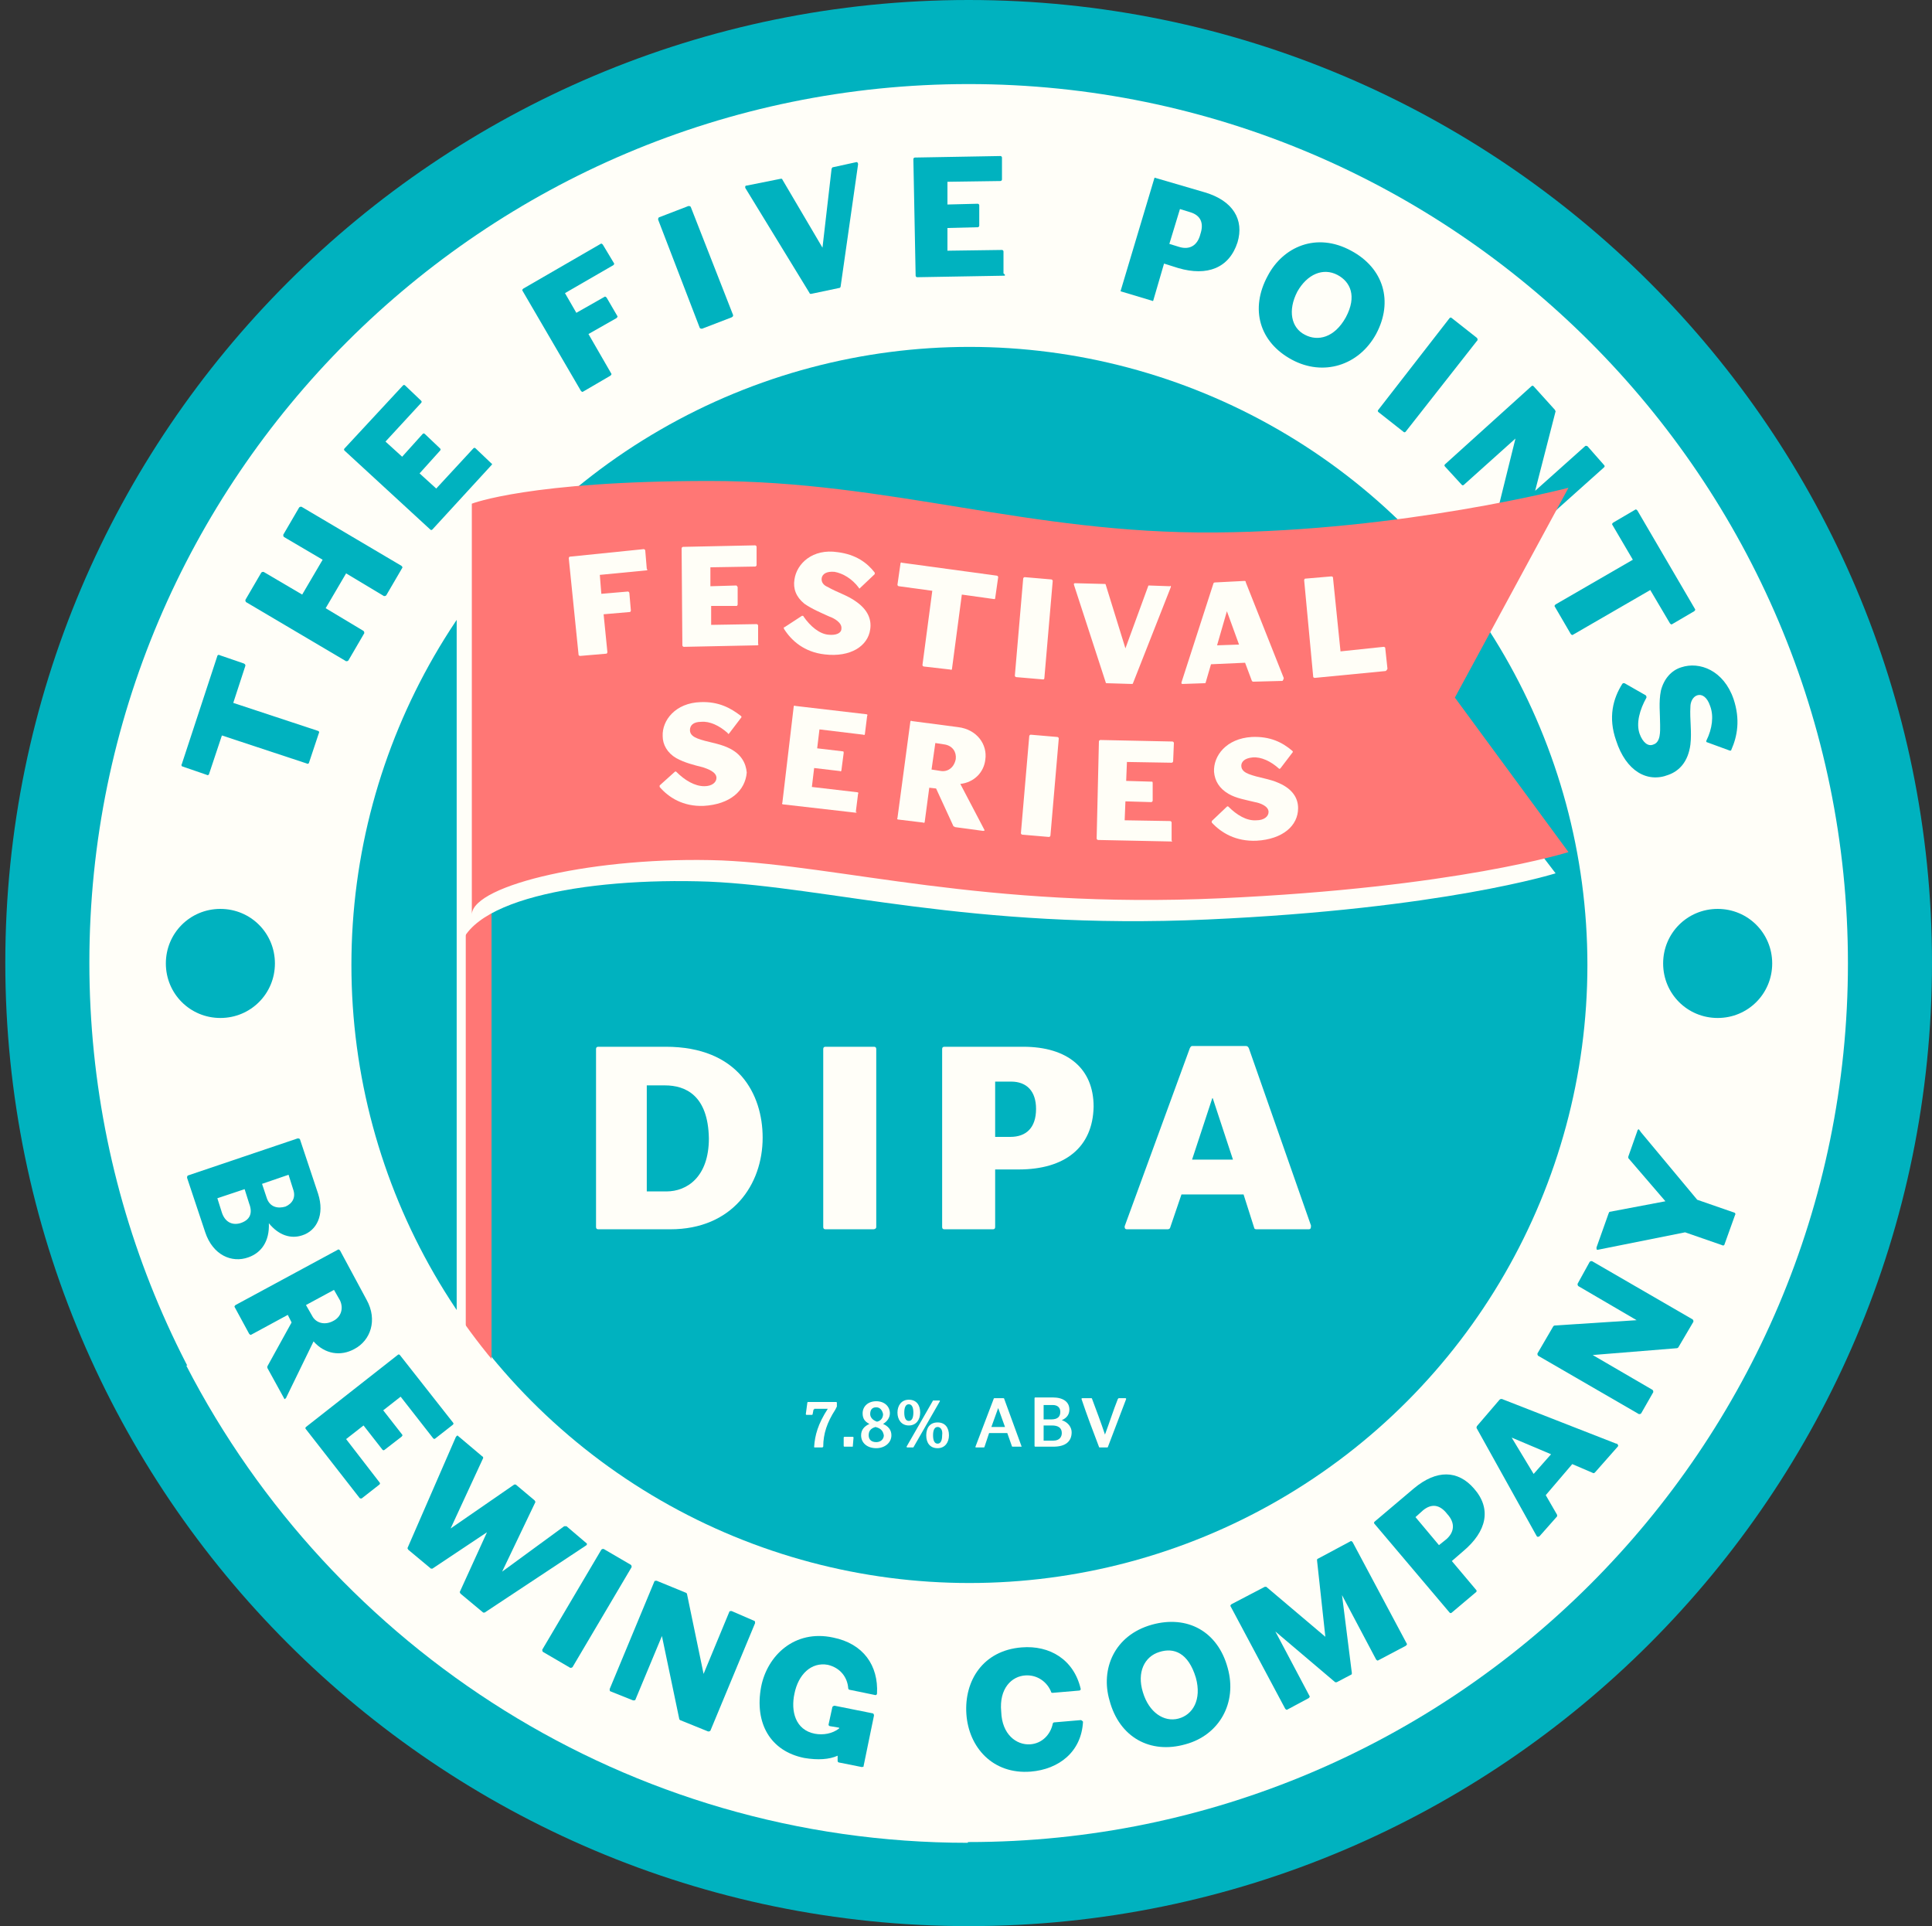
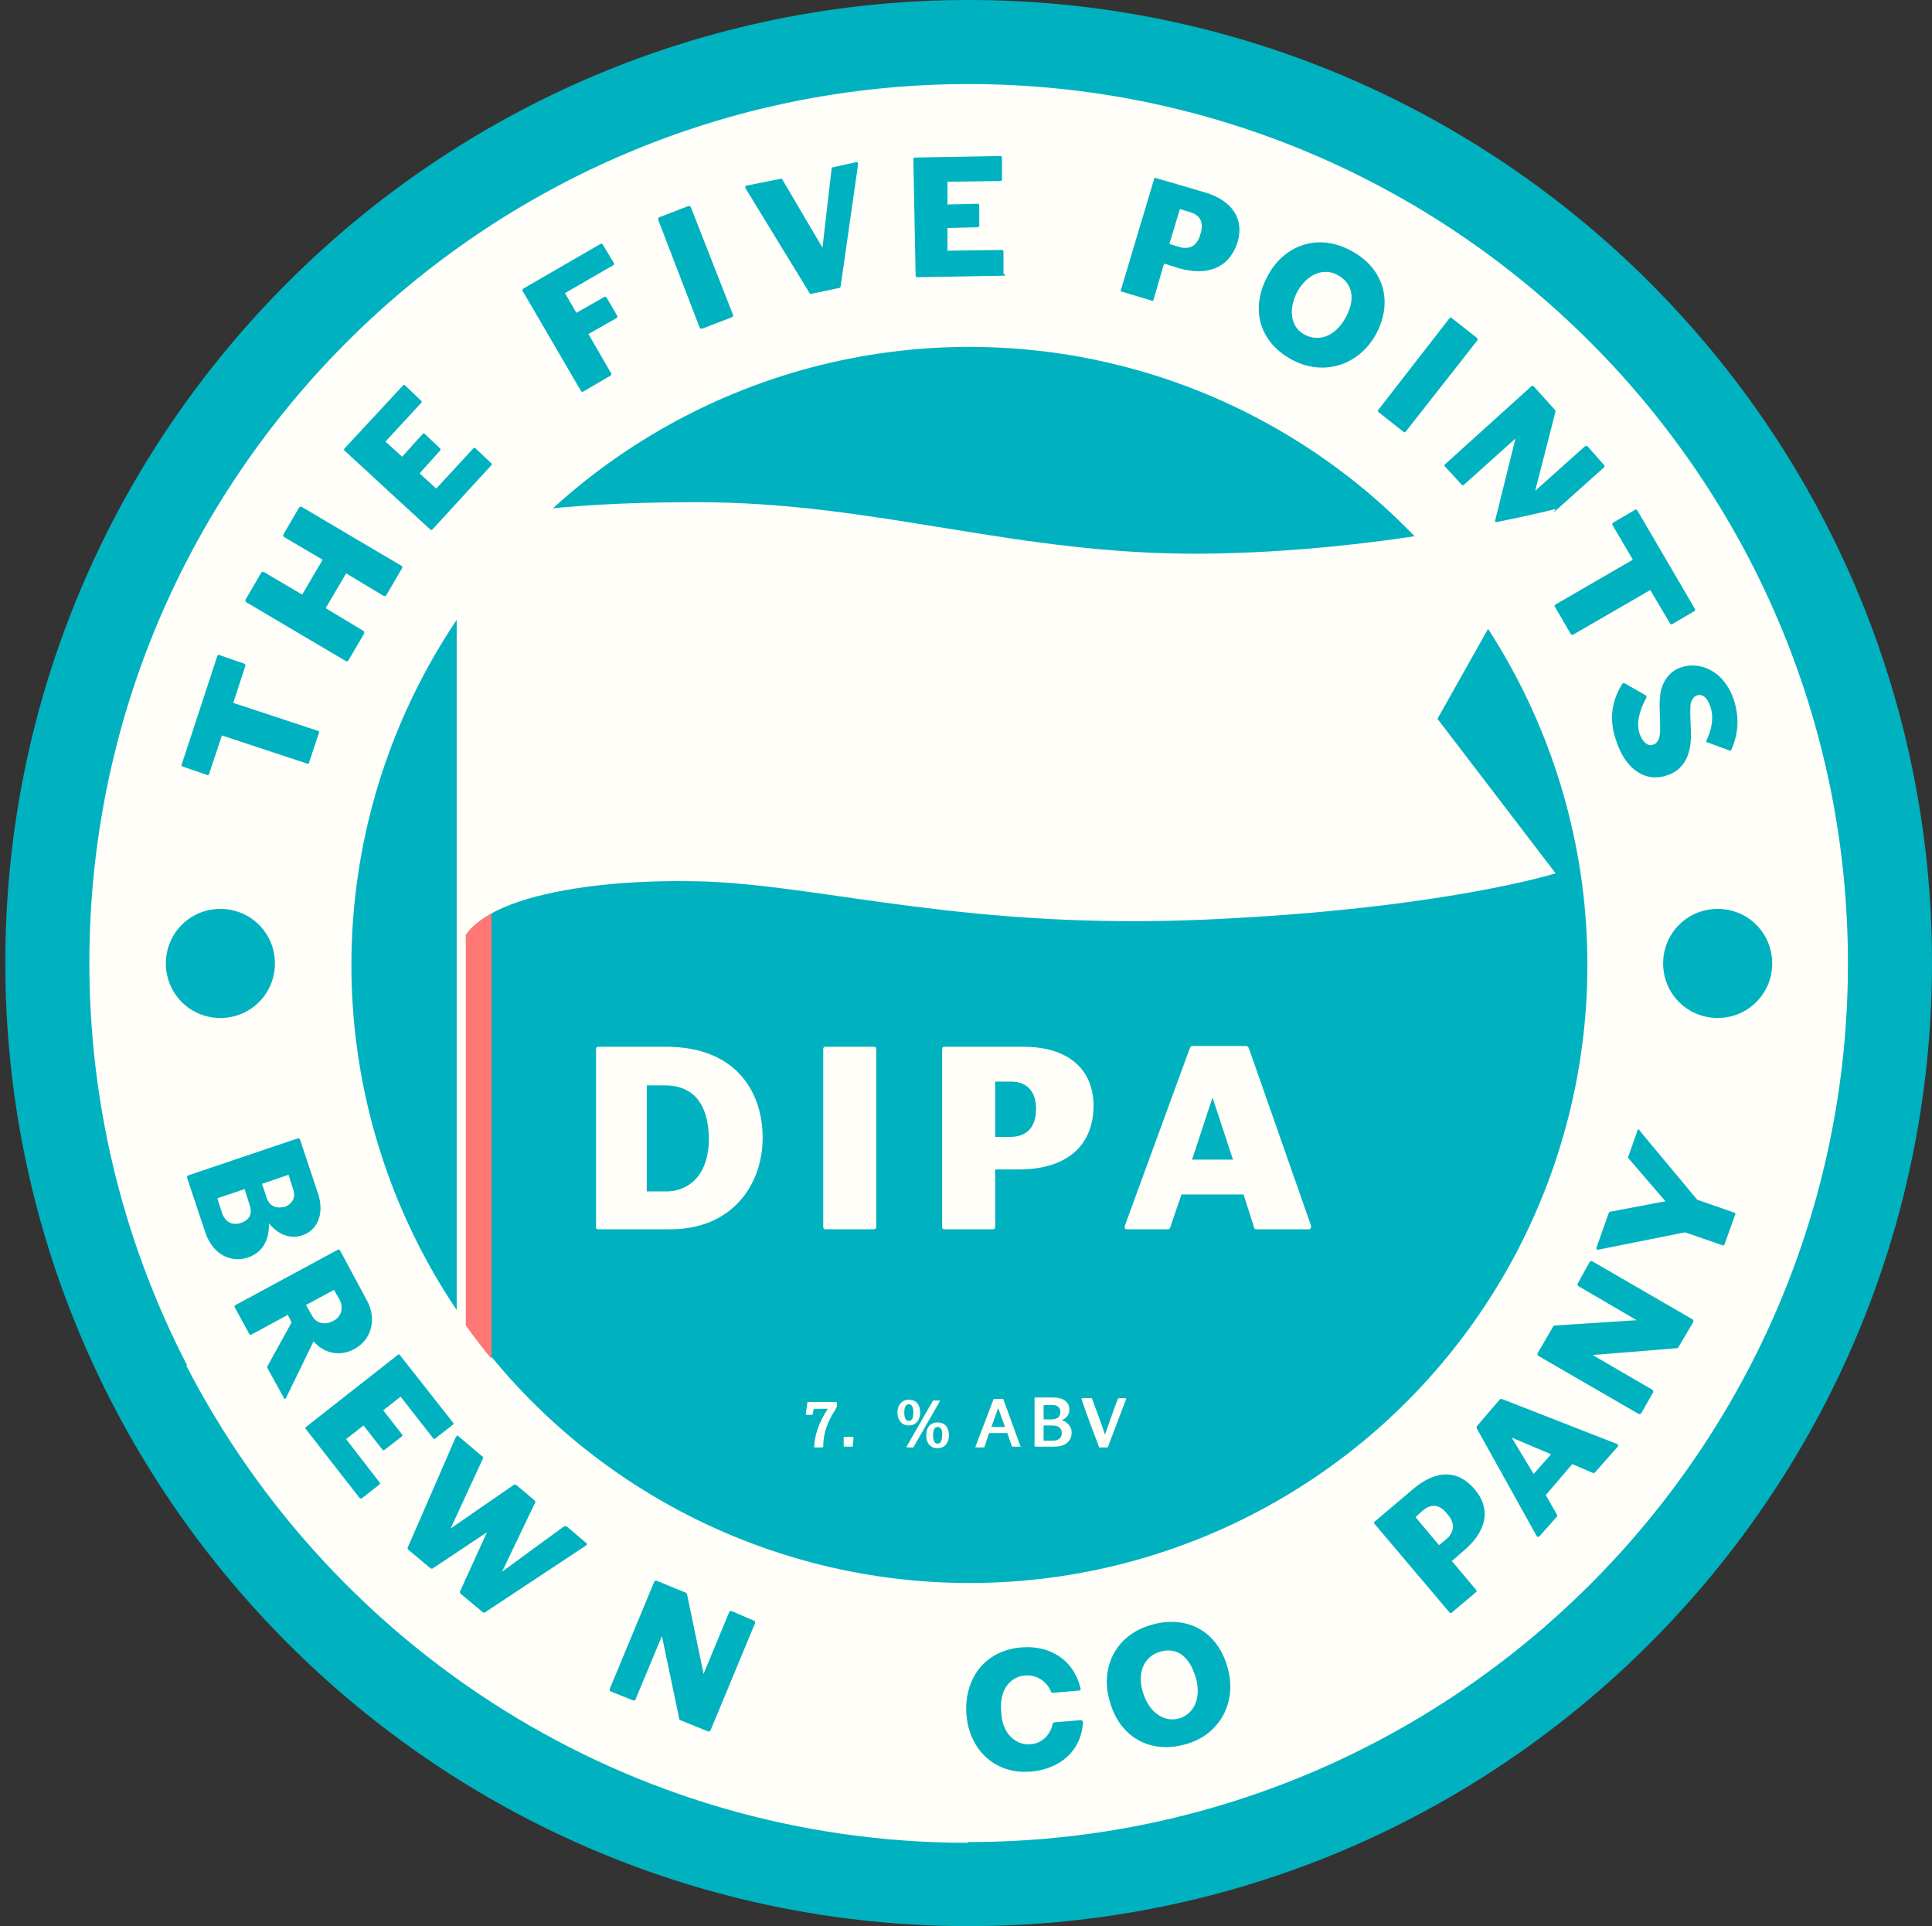
<svg xmlns="http://www.w3.org/2000/svg" version="1.1" id="Layer_1" x="0px" y="0px" width="255.1px" height="254.3px" viewBox="0 0 255.1 254.3" style="enable-background:new 0 0 255.1 254.3;" xml:space="preserve">
  <rect x="0" y="0" width="255.1" height="254.3" fill="#333333" stroke="none" />
  <style type="text/css">
	.st0{fill:#00B2BF;}
	.st1{fill:#FFFEF8;}
	.st2{fill:#FF7775;}
	.st3{fill:#FFFEF7;}
	.st4{fill:#FA9F4D;}
	.st5{fill:#CE0E2D;}
</style>
  <g>
    <g>
      <path class="st0" d="M127.9,254.3c-70.1,0-127.2-57.1-127.2-127.2S57.8,0,127.9,0S255.1,57,255.1,127.1S198.1,254.3,127.9,254.3z     M127.9,16.7C67,16.7,17.5,66.3,17.5,127.1S67,237.6,127.9,237.6S238.4,188,238.4,127.1S188.8,16.7,127.9,16.7z" />
      <path class="st1" d="M127.9,243.2c-64,0-116.1-52.1-116.1-116.1S63.9,11.1,127.9,11.1c64,0,116.1,52.1,116.1,116.1    S191.9,243.2,127.9,243.2z" />
      <path class="st0" d="M36.3,127.2c0,4-3.2,7.2-7.2,7.2s-7.2-3.2-7.2-7.2c0-4,3.2-7.2,7.2-7.2S36.3,123.2,36.3,127.2z" />
      <path class="st0" d="M234,127.2c0,4-3.2,7.2-7.2,7.2c-4,0-7.2-3.2-7.2-7.2c0-4,3.2-7.2,7.2-7.2C230.8,120,234,123.2,234,127.2z" />
    </g>
    <circle class="st0" cx="128" cy="127.4" r="81.6" />
    <g>
      <g>
        <path class="st1" d="M88.5,162.3H79c-0.2,0-0.3-0.1-0.3-0.3v-23.5c0-0.2,0.1-0.3,0.3-0.3h8.9c9.6,0,12.8,6.3,12.8,12     C100.7,156.4,96.7,162.3,88.5,162.3z M87.8,143.3h-2.4v14h2.6c2.7,0,5.6-1.9,5.6-7C93.5,144.6,90.5,143.3,87.8,143.3z" />
        <path class="st1" d="M115.3,162.3H109c-0.2,0-0.3-0.1-0.3-0.3v-23.5c0-0.2,0.1-0.3,0.3-0.3h6.4c0.2,0,0.3,0.1,0.3,0.3V162     C115.7,162.2,115.5,162.3,115.3,162.3z" />
        <path class="st1" d="M134.5,154.4h-3.1v7.6c0,0.2-0.1,0.3-0.3,0.3h-6.4c-0.2,0-0.3-0.1-0.3-0.3v-23.5c0-0.2,0.1-0.3,0.3-0.3h10.4     c5.9,0,9.3,2.9,9.3,7.9C144.3,151.5,140.6,154.4,134.5,154.4z M133.5,142.8h-2.1v7.3h2c2.1,0,3.4-1.2,3.4-3.7     C136.8,144.1,135.6,142.8,133.5,142.8z" />
        <path class="st1" d="M172.8,162.3h-6.9c-0.2,0-0.3-0.1-0.3-0.2l-1.4-4.4h-8.2l-1.5,4.4c0,0.1-0.2,0.2-0.3,0.2h-5.4     c-0.2,0-0.3-0.1-0.3-0.3c0,0,0-0.1,0-0.1l8.6-23.5c0.1-0.2,0.2-0.3,0.3-0.3h7.1c0.2,0,0.3,0.1,0.4,0.3l8.2,23.4c0,0,0,0.1,0,0.1     C173.1,162.2,173,162.3,172.8,162.3z M160.1,144.9l-2.7,8.2h5.4L160.1,144.9z" />
      </g>
    </g>
    <g>
      <path class="st0" d="M32.4,87.9l-1.6,4.9L42,96.5c0.1,0,0.2,0.2,0.1,0.3l-1.3,3.9c0,0.1-0.2,0.2-0.3,0.1l-11.2-3.7l-1.7,5.1    c0,0.1-0.2,0.2-0.3,0.1l-3.2-1.1c-0.1,0-0.2-0.2-0.1-0.3l4.7-14.3c0-0.1,0.2-0.2,0.3-0.1l3.2,1.1C32.4,87.7,32.4,87.8,32.4,87.9z" />
      <path class="st0" d="M53.1,75L51,78.6c-0.1,0.1-0.2,0.1-0.3,0.1l-5-3l-2.7,4.6l5,3c0.1,0.1,0.1,0.2,0.1,0.3l-2.1,3.6    c-0.1,0.1-0.2,0.1-0.3,0.1l-13.2-7.8c-0.1-0.1-0.1-0.2-0.1-0.3l2.1-3.6c0.1-0.1,0.2-0.1,0.3-0.1l5.1,3l2.7-4.6l-5.1-3    c-0.1-0.1-0.1-0.2-0.1-0.3l2.1-3.6c0.1-0.1,0.2-0.1,0.3-0.1L53,74.7C53.1,74.8,53.2,74.9,53.1,75z" />
      <path class="st0" d="M64.9,61.4l-7.8,8.5c-0.1,0.1-0.2,0.1-0.3,0L45.5,59.5c-0.1-0.1-0.1-0.2,0-0.3l7.7-8.3c0.1-0.1,0.2-0.1,0.3,0    l2.1,2c0.1,0.1,0.1,0.2,0,0.3l-4.7,5.1l2.2,2l2.7-3c0.1-0.1,0.2-0.1,0.3,0l2,1.9c0.1,0.1,0.1,0.2,0,0.3l-2.7,3l2.2,2l4.9-5.3    c0.1-0.1,0.2-0.1,0.3,0l2.1,2C65,61.2,65,61.3,64.9,61.4z" />
      <path class="st0" d="M81,35l-6.4,3.7l1.5,2.6l3.7-2.1c0.1-0.1,0.2,0,0.3,0.1l1.4,2.4c0.1,0.1,0,0.2-0.1,0.3l-3.7,2.1l3,5.2    c0.1,0.1,0,0.2-0.1,0.3l-3.6,2.1c-0.1,0.1-0.2,0-0.3-0.1l-7.7-13.2c-0.1-0.1,0-0.2,0.1-0.3l10.2-5.9c0.1-0.1,0.2,0,0.3,0.1    l1.5,2.5C81.1,34.8,81.1,34.9,81,35z" />
      <path class="st0" d="M96.6,41.9l-3.9,1.5c-0.1,0-0.2,0-0.3-0.1L86.9,29c0-0.1,0-0.2,0.1-0.3l3.9-1.5c0.1,0,0.2,0,0.3,0.1l5.6,14.3    C96.8,41.7,96.8,41.8,96.6,41.9z" />
      <path class="st0" d="M113.3,21.7L111,37.8c0,0.1-0.1,0.2-0.1,0.2l-3.8,0.8c-0.1,0-0.2,0-0.2-0.1l-8.5-13.9c0,0,0-0.1,0-0.1    c0-0.1,0-0.2,0.2-0.2l4.5-0.9c0.1,0,0.2,0,0.2,0.1l5.3,9l1.2-10.4c0-0.1,0.1-0.1,0.1-0.2l3.2-0.7    C113.2,21.4,113.3,21.5,113.3,21.7C113.3,21.6,113.3,21.7,113.3,21.7z" />
      <path class="st0" d="M132.6,36.4l-11.5,0.2c-0.1,0-0.2-0.1-0.2-0.2L120.6,21c0-0.1,0.1-0.2,0.2-0.2l11.3-0.2    c0.1,0,0.2,0.1,0.2,0.2l0,2.9c0,0.1-0.1,0.2-0.2,0.2l-7,0.1l0,3l4-0.1c0.1,0,0.2,0.1,0.2,0.2l0,2.7c0,0.1-0.1,0.2-0.2,0.2l-4,0.1    l0,3l7.2-0.1c0.1,0,0.2,0.1,0.2,0.2l0,2.9C132.8,36.3,132.7,36.4,132.6,36.4z" />
      <path class="st0" d="M155.6,35.4l-1.9-0.6l-1.4,4.8c0,0.1-0.1,0.2-0.2,0.1l-4-1.2c-0.1,0-0.2-0.1-0.1-0.2l4.4-14.7    c0-0.1,0.1-0.2,0.2-0.1l6.5,1.9c3.7,1.1,5.2,3.6,4.3,6.6C162.3,35.4,159.4,36.5,155.6,35.4z M157.1,28l-1.3-0.4l-1.4,4.6l1.3,0.4    c1.3,0.4,2.4-0.1,2.8-1.7C159,29.4,158.5,28.4,157.1,28z" />
      <path class="st0" d="M170.6,47.5c-4.3-2.3-5.6-6.7-3.2-11.1c2-3.8,6.4-5.8,11-3.3c4.3,2.3,5.6,6.7,3.3,11    C179.4,48.3,174.7,49.7,170.6,47.5z M176.6,36.3c-1.9-1-4-0.1-5.3,2.2c-1.3,2.5-0.8,4.8,1,5.7c1.7,0.9,3.9,0.4,5.4-2.3    C179.2,39.1,178.3,37.2,176.6,36.3z" />
      <path class="st0" d="M185.3,57l-3.3-2.6c-0.1-0.1-0.1-0.2,0-0.3l9.4-12.1c0.1-0.1,0.2-0.1,0.3,0l3.3,2.6c0.1,0.1,0.1,0.2,0.1,0.3    L185.6,57C185.5,57.1,185.4,57.1,185.3,57z" />
      <path class="st0" d="M200.1,71.9l-2.6-2.9c0,0-0.1-0.2-0.1-0.2l2.7-10.9l-6.8,6.1c-0.1,0.1-0.2,0.1-0.3,0l-2.2-2.4    c-0.1-0.1-0.1-0.2,0-0.3L202.2,51c0.1-0.1,0.2-0.1,0.3,0l2.8,3.1c0,0,0.1,0.2,0.1,0.2l-2.7,10.5l6.6-5.9c0.1-0.1,0.2,0,0.3,0    l2.2,2.5c0.1,0.1,0.1,0.2,0,0.3l-11.4,10.2C200.3,72,200.2,72,200.1,71.9z" />
      <path class="st0" d="M220.5,82.3l-2.6-4.4l-10.2,5.9c-0.1,0.1-0.2,0-0.3-0.1l-2.1-3.6c-0.1-0.1,0-0.2,0.1-0.3l10.2-5.9l-2.7-4.6    c-0.1-0.1,0-0.2,0.1-0.3l2.9-1.7c0.1-0.1,0.2,0,0.3,0.1l7.6,13c0.1,0.1,0,0.2-0.1,0.3l-2.9,1.7C220.7,82.5,220.6,82.4,220.5,82.3z    " />
      <path class="st0" d="M213.4,97.8c-1.1-3.1-0.4-5.6,0.8-7.5c0,0,0.1-0.1,0.1-0.1c0.1,0,0.1,0,0.2,0l2.8,1.6    c0.1,0.1,0.1,0.2,0.1,0.3c-0.9,1.6-1.4,3.4-0.9,4.8c0.4,1.1,1.1,1.7,1.8,1.4c1-0.3,0.9-1.8,0.9-2.6c0-1.5-0.2-3,0.1-4.5    c0.4-1.6,1.4-2.7,2.7-3.1c2.4-0.8,5.6,0.4,6.9,4.2c0.9,2.7,0.5,4.9-0.3,6.7c0,0.1-0.1,0.1-0.1,0.1c0,0-0.1,0-0.1,0l-3-1.1    c-0.1,0-0.1-0.1-0.1-0.1c0,0,0-0.1,0-0.1c0.8-1.6,1-3.3,0.5-4.6c-0.4-1.2-1.1-1.6-1.7-1.4c-0.6,0.2-0.9,0.9-0.9,1.5    c-0.1,1.7,0.2,3.3,0,5c-0.3,2.3-1.5,3.5-2.9,4C217.5,103.4,214.7,101.8,213.4,97.8z" />
    </g>
    <g>
      <g>
        <path class="st1" d="M107.5,186.1c-0.1,0-0.1,0-0.1,0.1l-0.1,0.5c0,0,0,0.1-0.1,0.1h-0.7c0,0-0.1,0-0.1-0.1v0l0.2-1.5     c0,0,0-0.1,0.1-0.1h3.7c0,0,0.1,0,0.1,0.1v0.5l-0.2,0.4c-1.1,1.7-1.6,3.2-1.6,4.9c0,0-0.1,0.1-0.1,0.1h-1c-0.1,0-0.1,0-0.1-0.1     c0.1-1.5,0.5-3,1.8-5H107.5z" />
        <path class="st1" d="M112.6,191h-1.1c0,0-0.1,0-0.1-0.1v-1.1c0,0,0-0.1,0.1-0.1h1.1c0,0,0.1,0,0.1,0.1L112.6,191     C112.7,191,112.7,191,112.6,191z" />
-         <path class="st1" d="M115.7,191.2c-1.2,0-2-0.7-2-1.7c0-0.7,0.4-1.2,1.1-1.5c-0.6-0.3-0.9-0.7-0.9-1.4c0-0.9,0.7-1.6,1.8-1.6     c1.1,0,1.8,0.7,1.8,1.6c0,0.6-0.4,1.1-0.9,1.4c0.7,0.3,1.1,0.8,1.1,1.5C117.7,190.5,116.8,191.2,115.7,191.2z M115.6,188.4     c-0.7,0.2-0.9,0.6-0.9,1.1c0,0.5,0.3,0.9,1,0.9c0.6,0,1-0.4,1-0.9C116.6,189,116.4,188.6,115.6,188.4z M115.7,185.8     c-0.6,0-0.8,0.4-0.8,0.9c0,0.4,0.3,0.8,0.9,1c0.5-0.1,0.8-0.5,0.8-1C116.5,186.2,116.2,185.8,115.7,185.8z" />
        <path class="st1" d="M120,188.2c-1,0-1.5-0.8-1.5-1.7s0.5-1.7,1.5-1.7c1,0,1.5,0.7,1.5,1.7C121.5,187.4,121,188.2,120,188.2z      M120,185.4c-0.4,0-0.6,0.4-0.6,1.1s0.2,1.1,0.6,1.1c0.4,0,0.6-0.4,0.6-1.1S120.4,185.4,120,185.4z M124.1,185l-3.5,6.1     c0,0-0.1,0-0.1,0h-0.7c0,0-0.1,0-0.1-0.1c0,0,0,0,0,0l3.5-6.1c0,0,0.1,0,0.1,0h0.7C124.1,184.9,124.1,184.9,124.1,185     C124.1,184.9,124.1,185,124.1,185z M123.8,191.2c-1,0-1.5-0.7-1.5-1.7c0-1,0.5-1.7,1.5-1.7c1,0,1.5,0.7,1.5,1.7     C125.3,190.4,124.8,191.2,123.8,191.2z M123.8,188.4c-0.4,0-0.6,0.4-0.6,1.1c0,0.7,0.2,1.1,0.6,1.1c0.4,0,0.6-0.4,0.6-1.1     C124.5,188.8,124.2,188.4,123.8,188.4z" />
-         <path class="st1" d="M134.9,191h-1.2c0,0-0.1,0-0.1-0.1l-0.6-1.7h-2.4L130,191c0,0,0,0.1-0.1,0.1h-1c-0.1,0-0.1,0-0.1-0.1     c0,0,0,0,0,0l2.4-6.3c0,0,0-0.1,0.1-0.1h1.2c0,0,0.1,0,0.1,0.1l2.3,6.3C134.9,190.9,134.9,191,134.9,191     C134.9,191,134.9,191,134.9,191z M131.8,185.9l-0.9,2.5h1.8L131.8,185.9z" />
+         <path class="st1" d="M134.9,191h-1.2c0,0-0.1,0-0.1-0.1l-0.6-1.7h-2.4L130,191c0,0,0,0.1-0.1,0.1h-1c-0.1,0-0.1,0-0.1-0.1     c0,0,0,0,0,0l2.4-6.3h1.2c0,0,0.1,0,0.1,0.1l2.3,6.3C134.9,190.9,134.9,191,134.9,191     C134.9,191,134.9,191,134.9,191z M131.8,185.9l-0.9,2.5h1.8L131.8,185.9z" />
        <path class="st1" d="M139.1,191h-2.4c0,0-0.1,0-0.1-0.1v-6.3c0,0,0-0.1,0.1-0.1h2.3c1.4,0,2.2,0.6,2.2,1.6c0,0.6-0.3,1.1-1,1.4     c0.9,0.3,1.3,1,1.3,1.6C141.5,190.3,140.7,191,139.1,191z M139,185.5h-1.2v1.9h1c0.9,0,1.2-0.4,1.2-1     C140,185.9,139.7,185.5,139,185.5z M138.9,188.2h-1.1v2h1.3c0.8,0,1.1-0.5,1.1-1C140.2,188.5,139.7,188.2,138.9,188.2z" />
        <path class="st1" d="M148.7,184.7l-2.4,6.3c0,0,0,0.1-0.1,0.1h-1c0,0-0.1,0-0.1-0.1c-0.8-2.1-1.6-4.2-2.3-6.3c0,0,0,0,0,0     c0,0,0-0.1,0.1-0.1h1.2c0,0,0.1,0,0.1,0.1c0.6,1.6,1.2,3.2,1.7,4.7c0.6-1.6,1.1-3.2,1.7-4.7c0,0,0.1-0.1,0.1-0.1h0.9     C148.6,184.6,148.7,184.6,148.7,184.7C148.7,184.7,148.7,184.7,148.7,184.7z" />
      </g>
    </g>
    <g>
      <g>
        <rect x="60.3" y="67.8" class="st1" width="2.8" height="123.6" />
        <g>
          <rect x="61.5" y="69.7" class="st2" width="3.4" height="121.8" />
        </g>
        <path class="st1" d="M60.6,69.3c0,0,7.6-3,31.4-3c23.9,0,42.1,7,66.8,6.8s46.6-5.9,46.6-5.9l-15.6,27.7l15.6,20.4     c0,0-14.8,4.7-46,6.1c-31.3,1.4-49.9-4.3-65.8-5c-16.5-0.6-33.4,2.5-33,10.1L60.6,69.3z" />
-         <path class="st2" d="M62.3,66.5c0,0,7.6-3,31.4-3c23.9,0,42.1,7,66.8,6.8s46.6-5.9,46.6-5.9l-15,27.7l15,20.4     c0,0-14.8,4.7-46,6.1s-49.9-4.3-65.8-5c-16.5-0.6-32.8,3.2-33,7.1L62.3,66.5z" />
      </g>
      <g>
        <g>
          <path class="st3" d="M92.9,106.4c-2.7,0.1-4.6-1.1-5.8-2.5c0,0,0-0.1,0-0.1c0-0.1,0-0.1,0-0.1l2-1.8c0.1-0.1,0.2,0,0.2,0      c1.1,1.1,2.4,1.9,3.7,1.9c1,0,1.6-0.5,1.6-1.1c0-0.8-1.2-1.2-1.8-1.4c-1.2-0.3-2.4-0.6-3.5-1.2c-1.2-0.7-1.8-1.8-1.8-2.9      c-0.1-2.1,1.7-4.4,5-4.5c2.4-0.1,4,0.8,5.3,1.8c0,0,0.1,0.1,0.1,0.1c0,0,0,0.1,0,0.1l-1.6,2.1c0,0-0.1,0.1-0.1,0.1      c0,0-0.1,0-0.1-0.1c-1.1-1-2.4-1.6-3.5-1.5c-1.1,0-1.5,0.5-1.5,1.1c0,0.6,0.5,0.9,1,1.1c1.3,0.5,2.7,0.6,4,1.2      c1.8,0.8,2.4,2.1,2.5,3.3C98.4,104.4,96.4,106.2,92.9,106.4z" />
          <path class="st3" d="M113,107.3l-9.6-1.1c-0.1,0-0.2-0.1-0.1-0.2l1.5-12.7c0-0.1,0.1-0.2,0.2-0.1l9.4,1.1c0.1,0,0.2,0.1,0.1,0.2      l-0.3,2.4c0,0.1-0.1,0.2-0.2,0.1l-5.8-0.7l-0.3,2.5l3.4,0.4c0.1,0,0.1,0.1,0.1,0.2l-0.3,2.3c0,0.1-0.1,0.2-0.2,0.1l-3.4-0.4      l-0.3,2.5l6,0.7c0.1,0,0.2,0.1,0.1,0.2l-0.3,2.4C113.2,107.2,113.1,107.3,113,107.3z" />
          <path class="st3" d="M129.8,109.7l-3.7-0.5c0,0-0.1-0.1-0.2-0.1l-2.3-5l-0.9-0.1l-0.6,4.5c0,0.1-0.1,0.2-0.2,0.1l-3.3-0.4      c-0.1,0-0.2-0.1-0.1-0.2l1.7-12.7c0-0.1,0.1-0.2,0.2-0.1l6.1,0.8c2.5,0.3,3.9,2.3,3.6,4.3c-0.2,1.7-1.5,3-3.3,3.2l3.2,6.1      c0,0,0,0.1,0,0.1C130,109.6,129.9,109.7,129.8,109.7z M124.8,98.3l-1.3-0.2l-0.5,3.5l1.3,0.2c0.9,0.1,1.7-0.5,1.9-1.6      C126.3,99.3,125.8,98.5,124.8,98.3z" />
          <path class="st3" d="M138.5,110.5l-3.5-0.3c-0.1,0-0.2-0.1-0.2-0.2l1.1-12.8c0-0.1,0.1-0.2,0.2-0.2l3.5,0.3      c0.1,0,0.2,0.1,0.2,0.2l-1.1,12.8C138.7,110.4,138.6,110.5,138.5,110.5z" />
          <path class="st3" d="M154.7,111.1l-9.7-0.2c-0.1,0-0.2-0.1-0.2-0.2l0.3-12.8c0-0.1,0.1-0.2,0.2-0.2l9.5,0.2      c0.1,0,0.2,0.1,0.2,0.2l-0.1,2.4c0,0.1-0.1,0.2-0.2,0.2l-5.9-0.1l-0.1,2.5l3.4,0.1c0.1,0,0.1,0.1,0.1,0.2l0,2.3      c0,0.1-0.1,0.2-0.2,0.2l-3.4-0.1l-0.1,2.5l6,0.1c0.1,0,0.2,0.1,0.2,0.2l0,2.4C154.8,111,154.8,111.1,154.7,111.1z" />
          <path class="st3" d="M165.9,111c-2.7,0.1-4.6-1-5.9-2.4c0,0,0-0.1,0-0.1c0-0.1,0-0.1,0-0.1l2-1.9c0.1-0.1,0.2,0,0.2,0      c1.1,1.1,2.4,1.9,3.7,1.8c1,0,1.6-0.5,1.6-1.1c0-0.8-1.2-1.2-1.8-1.3c-1.2-0.3-2.5-0.5-3.5-1.1c-1.2-0.7-1.8-1.7-1.9-2.9      c-0.1-2.1,1.6-4.4,5-4.6c2.4-0.1,4,0.7,5.3,1.8c0,0,0.1,0.1,0.1,0.1c0,0,0,0.1,0,0.1l-1.6,2.1c0,0-0.1,0.1-0.1,0.1      c0,0-0.1,0-0.1,0c-1.1-1-2.4-1.6-3.5-1.5c-1.1,0.1-1.5,0.6-1.5,1.1c0,0.6,0.5,0.9,1,1.1c1.3,0.5,2.7,0.6,4,1.2      c1.8,0.8,2.5,2,2.5,3.3C171.4,109,169.4,110.8,165.9,111z" />
        </g>
      </g>
      <g>
        <g>
          <path class="st3" d="M85.4,75.3l-6.2,0.6l0.2,2.5l3.5-0.3c0.1,0,0.2,0.1,0.2,0.2l0.2,2.3c0,0.1-0.1,0.2-0.1,0.2l-3.5,0.3l0.5,5      c0,0.1-0.1,0.2-0.1,0.2l-3.5,0.3c-0.1,0-0.2-0.1-0.2-0.1l-1.3-12.8c0-0.1,0.1-0.2,0.1-0.2l9.8-1c0.1,0,0.2,0.1,0.2,0.2l0.2,2.4      C85.5,75.2,85.5,75.3,85.4,75.3z" />
          <path class="st3" d="M100,85.2l-9.7,0.2c-0.1,0-0.2-0.1-0.2-0.2L90,72.4c0-0.1,0.1-0.2,0.2-0.2l9.5-0.2c0.1,0,0.2,0.1,0.2,0.2      l0,2.4c0,0.1-0.1,0.2-0.2,0.2l-5.9,0.1l0,2.5l3.4-0.1c0.1,0,0.1,0.1,0.2,0.2l0,2.3c0,0.1-0.1,0.2-0.1,0.2L93.9,80l0,2.5l6-0.1      c0.1,0,0.2,0.1,0.2,0.2l0,2.4C100.2,85.1,100.1,85.2,100,85.2z" />
          <path class="st3" d="M108.9,86.4c-2.7-0.3-4.4-1.8-5.4-3.4c0,0,0-0.1,0-0.1c0-0.1,0-0.1,0.1-0.1l2.3-1.5c0.1,0,0.2,0,0.2,0.1      c0.9,1.3,2.1,2.3,3.3,2.4c1,0.1,1.7-0.2,1.7-0.8c0.1-0.8-1-1.4-1.6-1.6c-1.1-0.5-2.3-1-3.3-1.7c-1.1-0.9-1.5-2-1.3-3.2      c0.3-2.1,2.4-4.1,5.7-3.6c2.4,0.3,3.9,1.4,4.9,2.7c0,0,0,0.1,0,0.1c0,0,0,0.1,0,0.1l-1.9,1.8c0,0-0.1,0.1-0.1,0.1      c0,0-0.1,0-0.1-0.1c-0.9-1.2-2.1-1.9-3.2-2.1c-1.1-0.1-1.6,0.3-1.7,0.8c-0.1,0.6,0.3,1,0.8,1.2c1.2,0.7,2.6,1.1,3.7,1.9      c1.6,1.1,2.1,2.4,1.9,3.7C114.6,85.3,112.3,86.8,108.9,86.4z" />
          <path class="st3" d="M131.3,79.1l-4.3-0.6l-1.3,9.8c0,0.1-0.1,0.2-0.2,0.1L122,88c-0.1,0-0.2-0.1-0.2-0.2l1.3-9.8l-4.4-0.6      c-0.1,0-0.2-0.1-0.2-0.2l0.4-2.8c0-0.1,0.1-0.2,0.2-0.1l12.5,1.7c0.1,0,0.2,0.1,0.2,0.2l-0.4,2.8      C131.4,79.1,131.3,79.1,131.3,79.1z" />
          <path class="st3" d="M137.7,89.7l-3.5-0.3c-0.1,0-0.2-0.1-0.2-0.2l1.1-12.8c0-0.1,0.1-0.2,0.2-0.2l3.5,0.3      c0.1,0,0.2,0.1,0.2,0.2l-1.1,12.8C137.9,89.7,137.8,89.7,137.7,89.7z" />
          <path class="st3" d="M154.6,77.5l-5,12.7c0,0.1-0.1,0.1-0.2,0.1l-3.3-0.1c-0.1,0-0.1-0.1-0.1-0.1l-4.2-12.9c0,0,0-0.1,0-0.1      c0-0.1,0.1-0.1,0.2-0.1l3.9,0.1c0.1,0,0.1,0.1,0.1,0.1l2.6,8.4l3-8.2c0-0.1,0.1-0.1,0.1-0.1l2.8,0.1      C154.6,77.3,154.6,77.3,154.6,77.5C154.6,77.4,154.6,77.5,154.6,77.5z" />
          <path class="st3" d="M169.3,89.9l-3.8,0.1c-0.1,0-0.1,0-0.2-0.1l-0.9-2.4l-4.5,0.2l-0.7,2.4c0,0.1-0.1,0.1-0.1,0.1l-2.9,0.1      c-0.1,0-0.2,0-0.2-0.1c0,0,0-0.1,0-0.1l4.2-13c0-0.1,0.1-0.2,0.2-0.2l3.9-0.2c0.1,0,0.2,0,0.2,0.2l5,12.6c0,0,0,0.1,0,0.1      C169.4,89.8,169.4,89.9,169.3,89.9z M162,80.7l-1.3,4.5l2.9-0.1L162,80.7z" />
          <path class="st3" d="M182.9,88.6l-9.3,0.9c-0.1,0-0.2-0.1-0.2-0.1l-1.2-12.8c0-0.1,0.1-0.2,0.1-0.2l3.5-0.3      c0.1,0,0.2,0.1,0.2,0.1l1,9.8l5.7-0.6c0.1,0,0.2,0.1,0.2,0.1l0.3,2.8C183.1,88.5,183,88.6,182.9,88.6z" />
        </g>
      </g>
    </g>
    <path class="st1" d="M127.9,209.1c-29.3,0-55-15.4-69.4-38.6l-33.9,9.8c19.3,37.4,58.3,63,103.2,63L127.9,209.1z" />
    <g>
      <path class="st0" d="M27.1,162.7l-2.4-7.2c0-0.1,0-0.2,0.1-0.3l14.5-4.9c0.1,0,0.2,0,0.3,0.1l2.4,7.2c0.9,2.8-0.2,4.9-2.1,5.5    c-1.5,0.5-3.1,0-4.4-1.6c0.1,2.4-1,3.9-2.7,4.5C30.6,166.8,28.1,165.7,27.1,162.7z M32.9,158.9l-0.6-1.9l-3.6,1.2l0.6,1.9    c0.4,1.2,1.3,1.7,2.4,1.4C33,161.1,33.4,160.2,32.9,158.9z M38.7,157l-0.6-1.9l-3.5,1.2l0.6,1.8c0.4,1.3,1.5,1.5,2.5,1.2    C38.6,158.9,39.1,158.1,38.7,157z" />
      <path class="st0" d="M37.5,184.6l-2.2-4c0,0,0-0.2,0-0.2l3.2-5.8l-0.5-1l-4.8,2.6c-0.1,0.1-0.2,0-0.3-0.1l-1.9-3.5    c-0.1-0.1,0-0.2,0.1-0.3l13.5-7.3c0.1-0.1,0.2,0,0.3,0.1l3.5,6.5c1.5,2.7,0.5,5.4-1.6,6.5c-1.8,1-3.9,0.7-5.4-1l-3.6,7.4    c0,0.1-0.1,0.1-0.1,0.1C37.7,184.8,37.5,184.7,37.5,184.6z M44.9,171.7l-0.8-1.4l-3.7,2l0.8,1.4c0.5,1,1.7,1.3,2.8,0.7    C45,173.9,45.4,172.8,44.9,171.7z" />
      <path class="st0" d="M47.5,197.8l-7.1-9.1c-0.1-0.1-0.1-0.2,0-0.3l12.1-9.5c0.1-0.1,0.2-0.1,0.3,0l7,8.9c0.1,0.1,0.1,0.2,0,0.3    l-2.3,1.8c-0.1,0.1-0.2,0.1-0.3,0l-4.3-5.5l-2.3,1.8l2.5,3.2c0.1,0.1,0,0.2-0.1,0.3l-2.2,1.7c-0.1,0.1-0.2,0.1-0.3,0l-2.5-3.2    l-2.3,1.8l4.4,5.7c0.1,0.1,0.1,0.2,0,0.3l-2.3,1.8C47.7,197.9,47.5,197.8,47.5,197.8z" />
      <path class="st0" d="M77.3,204.1L64,212.9c-0.1,0-0.2,0-0.2,0l-3-2.5c0,0-0.1-0.2-0.1-0.2l3.6-7.9l-7.2,4.8c-0.1,0-0.2,0-0.2,0    l-3-2.5c0,0-0.1-0.2-0.1-0.2l6.4-14.7l0.1-0.1c0.1-0.1,0.1-0.1,0.2,0l3.2,2.7c0.1,0,0.1,0.2,0.1,0.2l-4.3,9.3l8.4-5.8    c0.1,0,0.2,0,0.2,0l2.5,2.1c0,0,0.1,0.2,0.1,0.2l-4.4,9.2l8.2-6c0.1,0,0.2,0,0.3,0l2.7,2.3C77.5,203.9,77.5,204,77.3,204.1    C77.4,204.1,77.3,204.1,77.3,204.1z" />
-       <path class="st0" d="M75.3,220.2l-3.6-2.1c-0.1-0.1-0.1-0.2-0.1-0.3l7.8-13.2c0.1-0.1,0.2-0.1,0.3-0.1l3.6,2.1    c0.1,0.1,0.1,0.2,0.1,0.3l-7.8,13.2C75.5,220.2,75.4,220.2,75.3,220.2z" />
      <path class="st0" d="M93.5,228.6l-3.7-1.5c0,0-0.1-0.1-0.1-0.1L87.4,216l-3.5,8.4c0,0.1-0.2,0.1-0.3,0.1l-3-1.2    c-0.1,0-0.1-0.2-0.1-0.3l5.9-14.2c0-0.1,0.2-0.1,0.3-0.1l3.9,1.6c0,0,0.1,0.1,0.1,0.1l2.2,10.6l3.4-8.2c0-0.1,0.2-0.1,0.3-0.1    l3,1.3c0.1,0,0.1,0.2,0.1,0.3l-5.9,14.2C93.7,228.6,93.6,228.6,93.5,228.6z" />
-       <path class="st0" d="M113.8,233.3l-3-0.6c-0.1,0-0.2-0.1-0.2-0.2l0-0.7c-1.1,0.5-2.6,0.6-4.4,0.3c-4.5-0.9-6.6-4.6-5.7-9.4    c0.8-4.1,4.4-7.6,9.5-6.5c4,0.8,6,3.7,5.8,7.4l0,0c0,0.1-0.1,0.2-0.2,0.2l-3.4-0.7c-0.1,0-0.2-0.1-0.2-0.2c-0.1-1.4-1-2.7-2.7-3.1    c-2.2-0.4-3.9,1.3-4.4,3.8c-0.5,2.3,0.1,4.8,2.7,5.3c1.1,0.2,2.3,0,3.2-0.7l0-0.1l-1.2-0.2c-0.1,0-0.2-0.1-0.2-0.2l0.5-2.3    c0-0.1,0.2-0.2,0.3-0.2l5,1c0.1,0,0.2,0.1,0.2,0.3l-1.4,6.8C114,233.2,113.9,233.3,113.8,233.3z" />
      <path class="st0" d="M136,230.3c1.6-0.1,2.7-1.3,3-2.7c0-0.1,0.1-0.2,0.2-0.2l3.5-0.3c0.1,0,0.2,0.1,0.3,0.2    c-0.2,4-3.2,6.3-6.9,6.6c-5,0.4-8.2-3.2-8.5-7.6c-0.3-4.4,2.2-8.4,7.3-8.8c3.7-0.3,6.9,1.6,7.8,5.5c0,0.1-0.1,0.2-0.2,0.2    l-3.5,0.3c-0.1,0-0.2,0-0.2-0.1c-0.5-1.3-1.8-2.3-3.4-2.2c-1.8,0.1-3.5,1.7-3.2,4.8C132.3,229,134.2,230.4,136,230.3z" />
      <path class="st0" d="M156.5,230.3c-4.6,1.3-8.7-0.9-10-5.8c-1.2-4.1,0.6-8.6,5.6-10c4.7-1.3,8.7,0.9,10,5.7    C163.4,224.8,161,229.1,156.5,230.3z M153.1,218.1c-2,0.6-3,2.7-2.2,5.3c0.8,2.7,2.8,4,4.7,3.5c1.9-0.5,3.1-2.5,2.3-5.4    C156.9,218.2,155,217.5,153.1,218.1z" />
-       <path class="st0" d="M185.6,217.3l-3.6,1.9c-0.1,0.1-0.2,0-0.3-0.1l-4.5-8.5l1.3,10.3c0,0,0,0.2-0.1,0.2l-1.9,1    c-0.1,0-0.2,0-0.2,0l-7.9-6.7l4.5,8.5c0.1,0.1,0,0.2-0.1,0.3l-2.8,1.5c-0.1,0.1-0.2,0-0.3-0.1l-7.2-13.5c-0.1-0.1,0-0.2,0.1-0.3    l4.4-2.3c0,0,0.2,0,0.2,0l7.8,6.6l-1.1-10.1c0,0,0-0.2,0.1-0.2l4.3-2.3c0.1-0.1,0.2,0,0.3,0.1l7.2,13.5    C185.7,217.1,185.7,217.3,185.6,217.3z" />
      <path class="st0" d="M193.2,204.8l-1.5,1.3l3.2,3.8c0.1,0.1,0.1,0.2,0,0.3l-3.2,2.7c-0.1,0.1-0.2,0.1-0.3,0l-9.9-11.7    c-0.1-0.1-0.1-0.2,0-0.3l5.2-4.4c3-2.5,5.8-2.4,7.9,0C197,199.2,196.3,202.2,193.2,204.8z M187.9,199.4l-1,0.9l3.1,3.7l1-0.8    c1-0.9,1.2-2.1,0.1-3.3C190.1,198.6,189,198.5,187.9,199.4z" />
      <path class="st0" d="M213.6,191l-3,3.4c-0.1,0.1-0.2,0.1-0.2,0.1l-2.8-1.2l-3.5,4.1l1.5,2.6c0,0.1,0,0.2,0,0.2l-2.3,2.6    c-0.1,0.1-0.2,0.1-0.3,0.1c0,0-0.1-0.1-0.1-0.1l-7.9-14.2c-0.1-0.1,0-0.2,0-0.3l3-3.5c0.1-0.1,0.2-0.1,0.3-0.1l15.1,5.9    c0,0,0.1,0,0.1,0C213.7,190.8,213.7,190.9,213.6,191z M199.6,189.8l2.9,4.8l2.3-2.6L199.6,189.8z" />
      <path class="st0" d="M223.6,174.5l-2,3.4c0,0-0.1,0.1-0.2,0.1l-11.1,0.9l7.9,4.6c0.1,0.1,0.1,0.2,0.1,0.3l-1.6,2.8    c-0.1,0.1-0.2,0.1-0.3,0.1l-13.3-7.7c-0.1-0.1-0.1-0.2-0.1-0.3l2.1-3.6c0,0,0.1-0.1,0.2-0.1l10.8-0.7l-7.7-4.5    c-0.1-0.1-0.1-0.2-0.1-0.3l1.6-2.9c0.1-0.1,0.2-0.1,0.3-0.1l13.3,7.7C223.6,174.3,223.6,174.4,223.6,174.5z" />
      <path class="st0" d="M216.6,149.4l7.5,9l4.9,1.7c0.1,0,0.2,0.2,0.1,0.3l-1.4,3.9c0,0.1-0.2,0.2-0.3,0.1l-4.9-1.7l-11.5,2.3    c0,0-0.1,0-0.1,0c-0.1,0-0.1-0.1-0.1-0.3l1.6-4.5c0,0,0.1-0.2,0.1-0.2l7.4-1.4l-4.9-5.7c0,0,0-0.2,0-0.2l1.2-3.4    c0-0.1,0.1-0.2,0.2-0.2C216.5,149.3,216.6,149.3,216.6,149.4z" />
    </g>
  </g>
</svg>